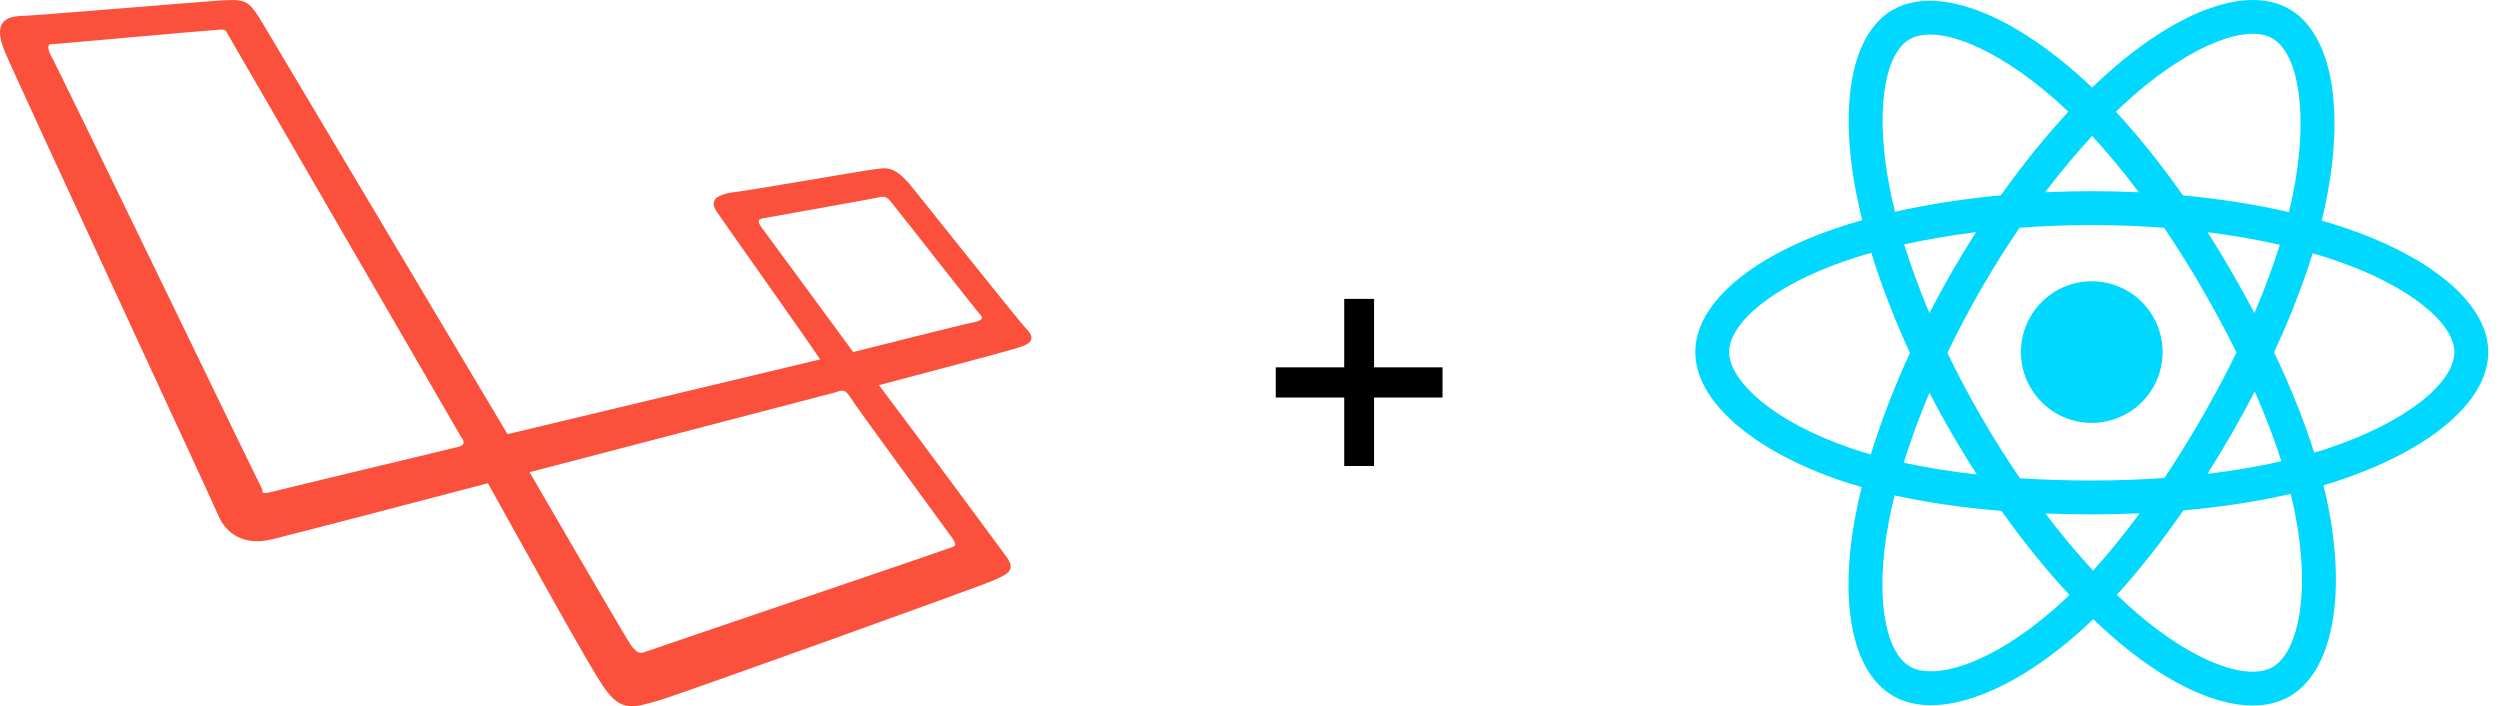
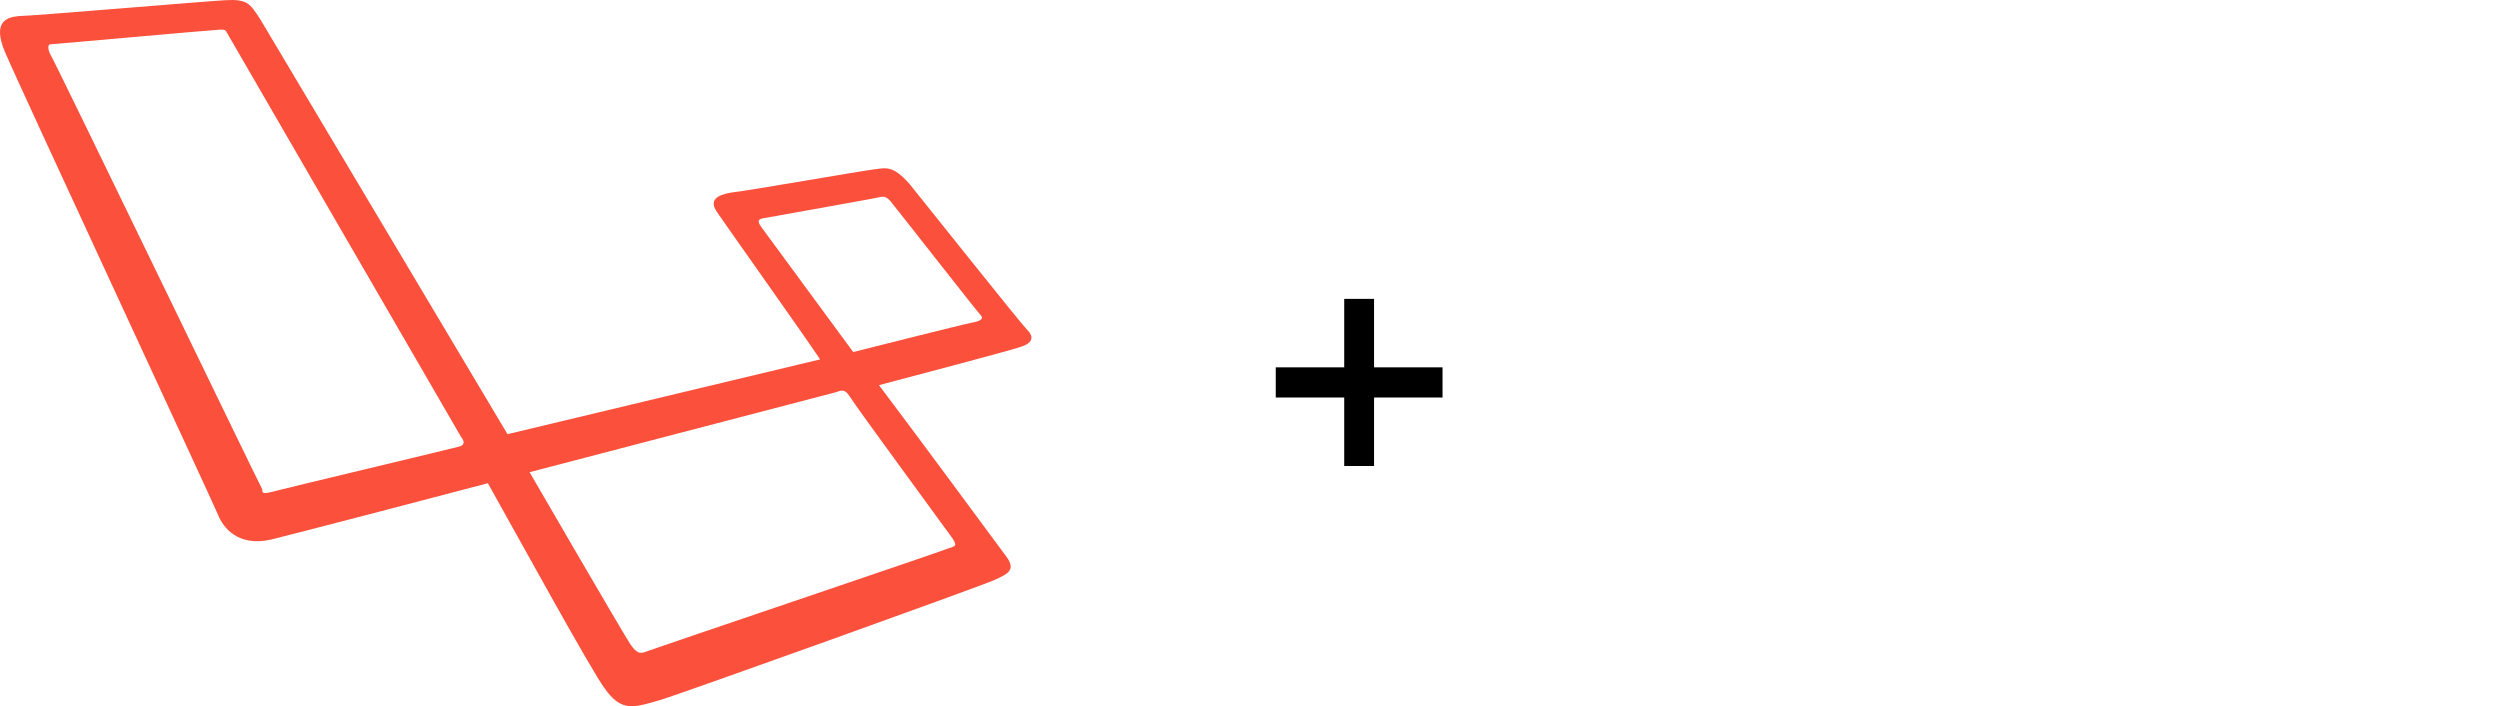
<svg xmlns="http://www.w3.org/2000/svg" width="177" height="50" viewBox="0 0 177 50" fill="none">
  <path d="M72.734 23.362C72.213 22.841 65.53 14.422 64.401 13.033C63.186 11.644 62.665 11.905 61.884 11.991C61.103 12.078 52.683 13.554 51.728 13.64C50.774 13.814 50.166 14.161 50.774 15.029C51.294 15.81 56.85 23.623 58.065 25.445L35.931 30.74L18.397 1.315C17.703 0.273 17.529 -0.074 15.966 0.013C14.404 0.1 2.165 1.141 1.297 1.141C0.429 1.228 -0.526 1.575 0.342 3.658C1.21 5.742 15.098 35.601 15.446 36.469C15.793 37.337 16.834 38.726 19.178 38.205C21.608 37.597 29.941 35.428 34.542 34.212C36.972 38.552 41.833 47.406 42.788 48.708C44.003 50.444 44.871 50.097 46.694 49.576C48.17 49.142 69.436 41.504 70.391 41.07C71.345 40.636 71.953 40.375 71.259 39.42C70.738 38.726 65.183 31.174 62.231 27.268C64.228 26.747 71.432 24.838 72.213 24.577C73.081 24.317 73.255 23.883 72.734 23.362ZM32.545 31.608C32.285 31.695 19.872 34.646 19.265 34.82C18.57 34.993 18.57 34.907 18.57 34.646C18.397 34.386 3.814 4.179 3.554 3.832C3.38 3.485 3.38 3.138 3.554 3.138C3.728 3.138 15.272 2.096 15.619 2.096C16.053 2.096 15.966 2.183 16.14 2.443C16.14 2.443 32.372 30.48 32.632 30.914C32.979 31.348 32.806 31.521 32.545 31.608ZM67.439 38.118C67.613 38.465 67.873 38.639 67.179 38.813C66.571 39.073 46.26 45.93 45.826 46.104C45.392 46.278 45.132 46.364 44.611 45.583C44.09 44.802 37.493 33.431 37.493 33.431L59.106 27.789C59.627 27.615 59.801 27.529 60.148 28.049C60.495 28.657 67.266 37.858 67.439 38.118ZM68.828 22.841C68.307 22.928 60.408 24.925 60.408 24.925L53.898 16.071C53.725 15.81 53.551 15.55 53.985 15.463C54.419 15.377 61.797 14.075 62.145 13.988C62.492 13.901 62.752 13.814 63.186 14.422C63.62 14.943 69.175 22.06 69.436 22.321C69.696 22.581 69.349 22.755 68.828 22.841Z" fill="#FB503B" />
  <path d="M102.131 28.144H97.283V32.992H95.171V28.144H90.323V26.008H95.171V21.16H97.283V26.008H102.131V28.144Z" fill="black" />
  <g clip-path="url(#clip0_4704_6415)">
-     <path d="M166.186 16.189C165.604 15.989 165 15.799 164.379 15.62C164.481 15.203 164.575 14.792 164.658 14.387C166.026 7.747 165.132 2.397 162.077 0.636C159.148 -1.053 154.359 0.708 149.521 4.918C149.056 5.322 148.59 5.751 148.124 6.2C147.813 5.903 147.503 5.616 147.193 5.341C142.124 0.84 137.042 -1.057 133.991 0.709C131.065 2.403 130.198 7.432 131.43 13.725C131.549 14.333 131.688 14.954 131.845 15.585C131.126 15.789 130.431 16.007 129.767 16.239C123.823 18.311 120.027 21.558 120.027 24.927C120.027 28.406 124.102 31.896 130.293 34.012C130.782 34.179 131.289 34.337 131.811 34.487C131.641 35.169 131.494 35.838 131.37 36.491C130.196 42.675 131.113 47.585 134.031 49.269C137.045 51.007 142.104 49.22 147.03 44.914C147.419 44.574 147.81 44.213 148.201 43.835C148.708 44.323 149.215 44.786 149.719 45.219C154.49 49.325 159.202 50.983 162.118 49.295C165.129 47.552 166.108 42.277 164.837 35.859C164.74 35.369 164.627 34.868 164.5 34.359C164.856 34.254 165.204 34.145 165.544 34.032C171.98 31.9 176.168 28.453 176.168 24.927C176.168 21.546 172.249 18.277 166.186 16.189ZM164.79 31.756C164.483 31.858 164.168 31.956 163.847 32.051C163.137 29.802 162.178 27.41 161.004 24.939C162.124 22.527 163.046 20.165 163.737 17.931C164.311 18.097 164.868 18.272 165.405 18.457C170.6 20.245 173.769 22.89 173.769 24.927C173.769 27.098 170.347 29.915 164.79 31.756ZM162.484 36.325C163.046 39.163 163.126 41.729 162.754 43.734C162.42 45.537 161.747 46.738 160.916 47.22C159.147 48.244 155.363 46.913 151.283 43.401C150.815 42.999 150.344 42.569 149.871 42.114C151.453 40.384 153.034 38.373 154.577 36.139C157.291 35.898 159.855 35.505 162.18 34.967C162.295 35.429 162.397 35.882 162.484 36.325ZM139.167 47.043C137.438 47.653 136.062 47.671 135.229 47.191C133.459 46.169 132.722 42.227 133.727 36.938C133.842 36.333 133.978 35.71 134.136 35.074C136.436 35.583 138.981 35.949 141.702 36.169C143.255 38.355 144.882 40.364 146.521 42.123C146.163 42.469 145.806 42.798 145.451 43.108C143.273 45.012 141.09 46.363 139.167 47.043ZM131.069 31.743C128.331 30.807 126.071 29.591 124.521 28.264C123.129 27.072 122.426 25.888 122.426 24.927C122.426 22.883 125.473 20.276 130.556 18.503C131.173 18.288 131.819 18.085 132.489 17.895C133.191 20.18 134.113 22.57 135.225 24.985C134.098 27.437 133.164 29.865 132.454 32.177C131.977 32.039 131.514 31.895 131.069 31.743ZM133.783 13.265C132.728 7.873 133.429 3.805 135.192 2.785C137.07 1.697 141.223 3.248 145.601 7.134C145.881 7.383 146.161 7.643 146.443 7.912C144.812 9.663 143.2 11.657 141.661 13.83C139.02 14.075 136.493 14.468 134.169 14.994C134.023 14.407 133.894 13.829 133.783 13.265ZM158 19.244C157.444 18.285 156.874 17.348 156.293 16.437C158.084 16.663 159.8 16.964 161.412 17.332C160.928 18.883 160.325 20.504 159.615 22.166C159.106 21.199 158.567 20.224 158 19.244ZM148.124 9.626C149.231 10.824 150.338 12.162 151.428 13.614C150.33 13.562 149.218 13.535 148.098 13.535C146.987 13.535 145.884 13.562 144.793 13.613C145.883 12.174 147.001 10.838 148.124 9.626ZM138.186 19.261C137.631 20.223 137.102 21.193 136.601 22.164C135.902 20.508 135.305 18.879 134.817 17.306C136.419 16.948 138.127 16.655 139.907 16.433C139.317 17.352 138.742 18.296 138.186 19.261ZM139.958 33.593C138.119 33.388 136.385 33.11 134.784 32.761C135.28 31.16 135.89 29.497 136.604 27.805C137.106 28.775 137.637 29.745 138.195 30.71C138.764 31.692 139.353 32.654 139.958 33.593ZM148.191 40.398C147.054 39.171 145.92 37.815 144.813 36.355C145.888 36.397 146.984 36.419 148.098 36.419C149.242 36.419 150.373 36.393 151.486 36.344C150.393 37.829 149.289 39.188 148.191 40.398ZM159.638 27.718C160.388 29.429 161.021 31.084 161.523 32.657C159.895 33.028 158.138 33.328 156.286 33.55C156.869 32.626 157.444 31.673 158.009 30.693C158.581 29.701 159.124 28.708 159.638 27.718ZM155.932 29.495C155.054 31.017 154.153 32.469 153.239 33.84C151.573 33.959 149.852 34.021 148.098 34.021C146.35 34.021 144.651 33.967 143.015 33.86C142.063 32.471 141.143 31.014 140.271 29.508C139.401 28.006 138.601 26.491 137.875 24.985C138.6 23.475 139.399 21.958 140.263 20.459L140.263 20.459C141.13 18.956 142.043 17.506 142.985 16.126C144.655 15.999 146.367 15.934 148.097 15.934C149.835 15.934 151.55 16 153.219 16.127C154.147 17.498 155.054 18.943 155.924 20.446C156.804 21.967 157.613 23.473 158.344 24.951C157.615 26.453 156.808 27.975 155.932 29.495ZM160.879 2.713C162.759 3.797 163.49 8.17 162.309 13.903C162.234 14.269 162.149 14.642 162.057 15.019C159.728 14.482 157.198 14.082 154.55 13.834C153.008 11.637 151.409 9.64 149.805 7.911C150.236 7.496 150.667 7.1 151.096 6.727C155.241 3.12 159.114 1.696 160.879 2.713ZM148.098 19.914C150.866 19.914 153.111 22.159 153.111 24.927C153.111 27.696 150.866 29.94 148.098 29.94C145.329 29.94 143.084 27.696 143.084 24.927C143.084 22.159 145.329 19.914 148.098 19.914Z" fill="#00D8FF" />
-   </g>
+     </g>
  <defs>
    <clipPath id="clip0_4704_6415">
-       <rect width="56.14" height="50" fill="white" transform="translate(120.027)" />
-     </clipPath>
+       </clipPath>
  </defs>
</svg>